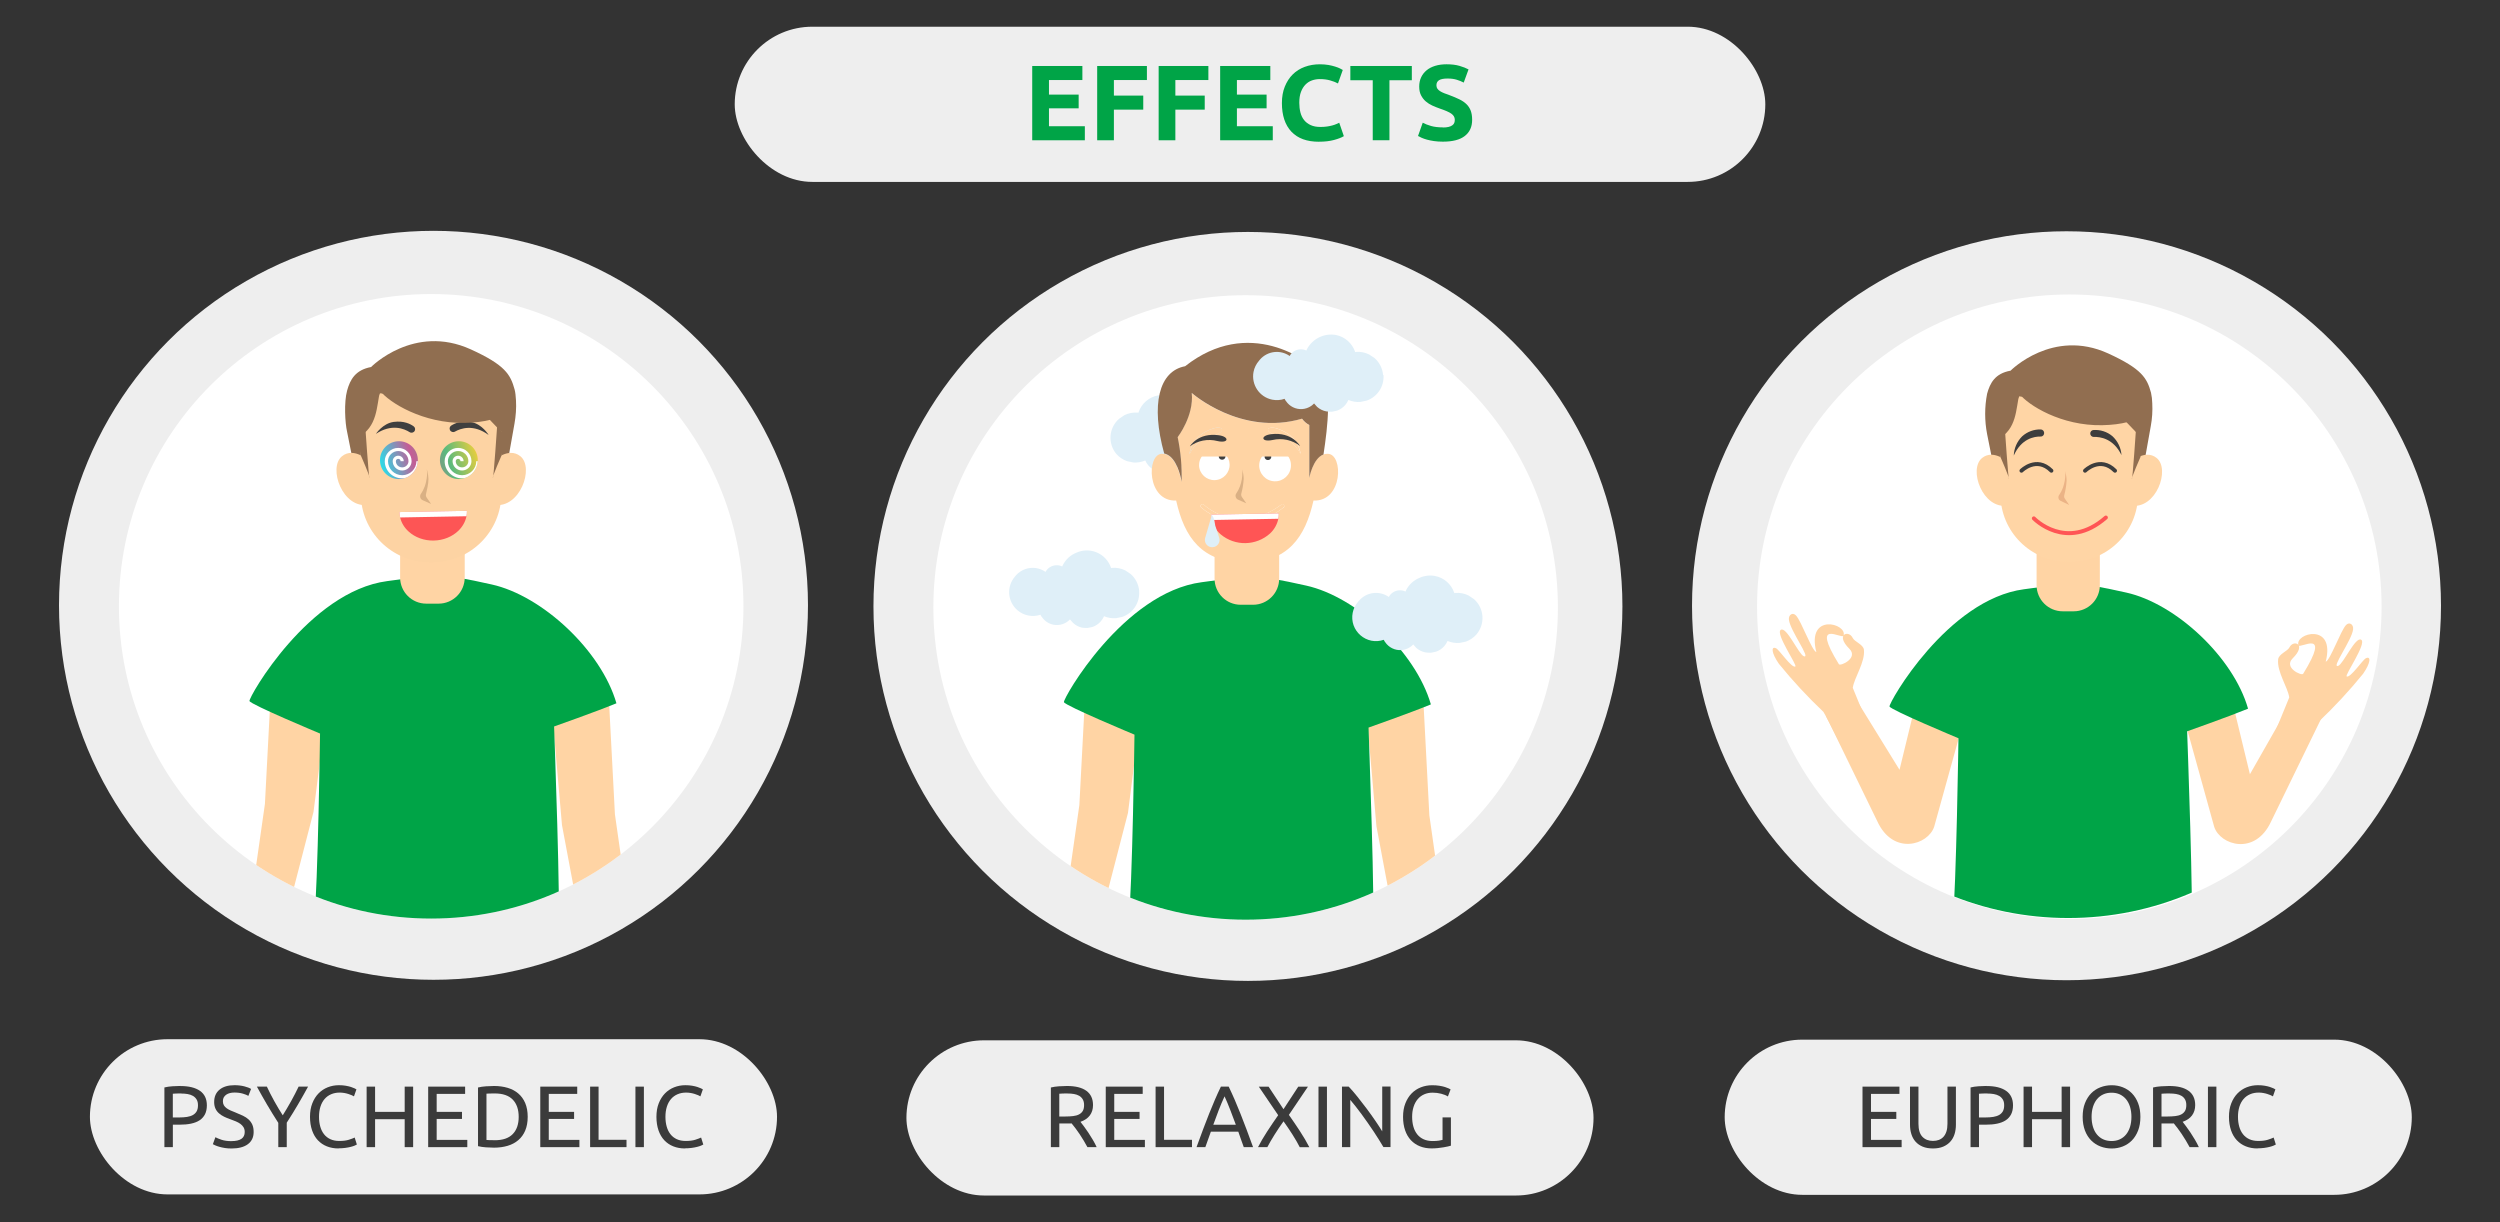
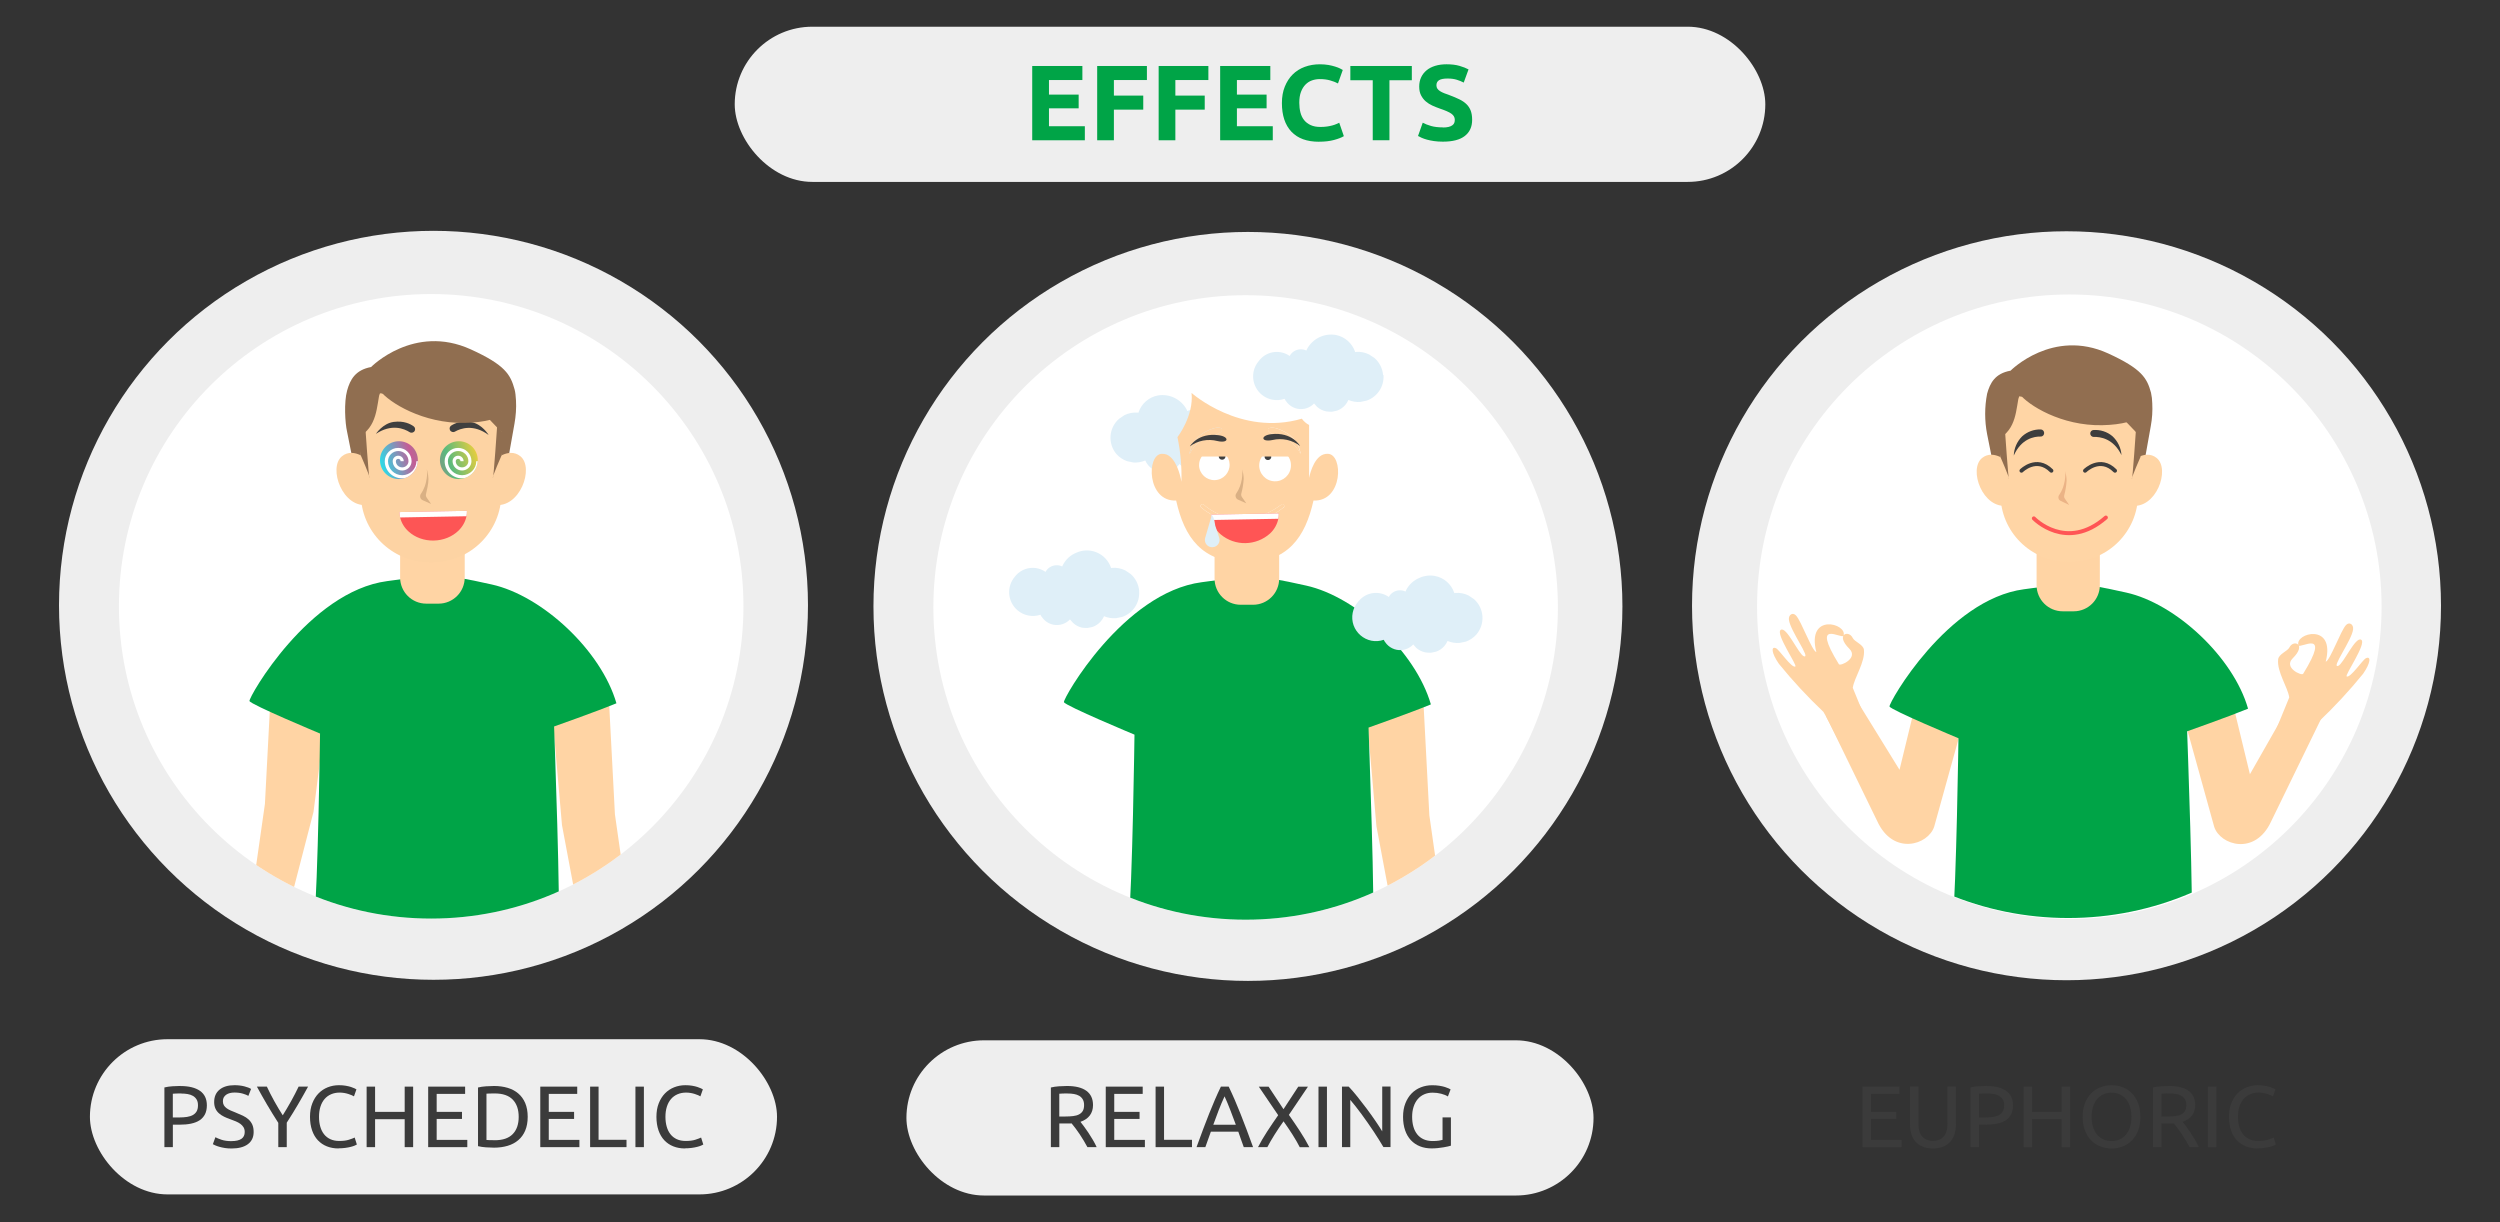
<svg xmlns="http://www.w3.org/2000/svg" xmlns:xlink="http://www.w3.org/1999/xlink" id="_Слой_1" data-name="Слой 1" width="630" height="308" viewBox="0 0 630 308">
  <rect x="0" y="0" width="630" height="308" fill="#333333" stroke="none" />
  <defs>
    <style>
      .cls-1 {
        stroke: #f55;
      }

      .cls-1, .cls-2, .cls-3, .cls-4 {
        stroke-linecap: round;
        stroke-linejoin: round;
      }

      .cls-1, .cls-2, .cls-3, .cls-4, .cls-5 {
        fill: none;
      }

      .cls-2 {
        stroke: #414141;
      }

      .cls-3 {
        stroke: #c06534;
      }

      .cls-4 {
        stroke: #3d3d3d;
      }

      .cls-6 {
        clip-path: url(#clippath);
      }

      .cls-5, .cls-7, .cls-8, .cls-9, .cls-10, .cls-11, .cls-12, .cls-13, .cls-14, .cls-15, .cls-16, .cls-17, .cls-18, .cls-19, .cls-20, .cls-21, .cls-22, .cls-23, .cls-24, .cls-25, .cls-26, .cls-27, .cls-28, .cls-29, .cls-30 {
        stroke-width: 0px;
      }

      .cls-7 {
        fill: url(#_Безымянный_градиент_39-2);
      }

      .cls-31 {
        clip-path: url(#clippath-1);
      }

      .cls-32 {
        clip-path: url(#clippath-3);
      }

      .cls-33 {
        clip-path: url(#clippath-2);
      }

      .cls-8 {
        fill: url(#_Безымянный_градиент_39);
      }

      .cls-9 {
        fill: #26a14e;
      }

      .cls-10 {
        fill: #3b3b3b;
      }

      .cls-11 {
        fill: #3d3d3d;
      }

      .cls-12 {
        fill: #3f3f3f;
      }

      .cls-13 {
        fill: #d9b084;
      }

      .cls-14 {
        fill: #dfeff8;
      }

      .cls-15 {
        fill: #dab084;
      }

      .cls-16 {
        fill: #cfaf87;
      }

      .cls-17 {
        fill: #906e50;
      }

      .cls-18 {
        fill: #916e50;
      }

      .cls-19 {
        fill: #806e54;
      }

      .cls-20 {
        fill: #00a447;
      }

      .cls-21 {
        fill: #fff;
      }

      .cls-22 {
        fill: #f0d2a6;
      }

      .cls-23 {
        fill: #fdd3a3;
      }

      .cls-24 {
        fill: #fcd4a6;
      }

      .cls-25 {
        fill: #ffd4a4;
      }

      .cls-26 {
        fill: #ffd5a5;
      }

      .cls-27 {
        fill: #ebb386;
      }

      .cls-28 {
        fill: #eee;
      }

      .cls-29 {
        fill: #fd5555;
      }

      .cls-30 {
        fill: #f55;
      }
    </style>
    <clipPath id="clippath">
      <path class="cls-5" d="M54.75,211.33s20.03,8.14,52.6,8.18c36.18.05,60.24-9.2,60.24-9.2l15.93-162.56-142.93,22.49,14.16,141.09Z" />
    </clipPath>
    <clipPath id="clippath-1">
      <circle class="cls-5" cx="313.9" cy="153.07" r="78.69" />
    </clipPath>
    <clipPath id="clippath-2">
      <circle class="cls-5" cx="521.19" cy="152.65" r="78.69" />
    </clipPath>
    <clipPath id="clippath-3">
      <circle class="cls-5" cx="108.66" cy="152.79" r="78.69" />
    </clipPath>
    <linearGradient id="_Безымянный_градиент_39" data-name="Безымянный градиент 39" x1="119.99" y1="109.64" x2="93.87" y2="118.11" gradientUnits="userSpaceOnUse">
      <stop offset="0" stop-color="#fdd134" />
      <stop offset=".31" stop-color="#5aba7d" />
      <stop offset=".62" stop-color="#c45d96" />
      <stop offset="1" stop-color="aqua" />
    </linearGradient>
    <linearGradient id="_Безымянный_градиент_39-2" data-name="Безымянный градиент 39" x1="121.43" y1="114.07" x2="95.3" y2="122.54" xlink:href="#_Безымянный_градиент_39" />
  </defs>
  <g class="cls-6">
    <g>
      <polygon class="cls-24" points="71.02 174.55 69.43 204.85 65.52 232.23 74.19 232.23 80.8 206.7 84.22 179.8 71.02 174.55" />
      <g>
        <polygon class="cls-24" points="149.7 176.98 151.29 207.28 155.2 234.66 143.58 234.66 138.91 209.81 136.5 182.23 149.7 176.98" />
        <path class="cls-9" d="M98.02,152.74c11.94-1.58,11.97-1.99,24.46.79,11.82,2.63,25.6,15.46,29.15,27.79-4.72,1.95-14.58,5.41-14.58,5.41,0,0,1.67,45.48.95,46.41-.99,1.3-41.15,3.92-57.1.48.98-10.79,1.42-45.23,1.42-45.23,0,0-16.24-6.78-16.5-7.61-.29-.92,13.87-25.63,32.19-28.05Z" />
        <path class="cls-24" d="M101.03,142.87h15.14v8.56c0,3.63-2.95,6.58-6.58,6.58h-1.98c-3.63,0-6.58-2.95-6.58-6.58v-8.56h0Z" />
        <path class="cls-19" d="M128.06,109.13c-.92-3.34-2.1-5.49-9.84-9.01-12.78-5.81-22.39,3.97-22.39,3.97-3.53.66-4.7,2.83-5.38,5.29-.72,2.63-.47,7.27,0,9.26l2.56,12.83,2.46-11.98c2.42-7.88,6.09-11.09,6.09-11.09l11.68-.93,12.39,22.86,2.41-13.53c.31-1.72.43-3.46.34-5.2-.06-1.01-.16-1.88-.32-2.46Z" />
        <path class="cls-22" d="M95.48,125.27s-3.43-3.36-6.17-1.17c-3.24,2.59.15,11.9,5.89,10.91l.28-9.74Z" />
        <path class="cls-22" d="M123.17,125.27s3.43-3.36,6.17-1.17c3.24,2.59-.15,11.9-5.89,10.91l-.28-9.74Z" />
        <path class="cls-22" d="M109.62,147.92h-.63c-8.54,0-15.47-6.93-15.47-15.47v-13.79l4.26-8.68,20.71,1.8,6.6,6.88v13.79c0,8.54-6.93,15.47-15.47,15.47Z" />
        <path class="cls-16" d="M108.4,127.62s0,.06.01.16c.03.47-.07,1.9-.55,3.17-.25.66-.54,1.19-.84,1.61-.34.49-.17,1.16.37,1.42l1.91.86-1-1.43c-.15-.22-.21-.49-.15-.75.19-.84.58-2.41.55-3.41-.03-1.31-.37-2.18-.37-2.18" />
        <path class="cls-12" d="M96.99,123.78s.82-2.72,3.07-3.72c2.09-.93,3.73-.62,4.58-.32.37.13.58.52.51.9h0c-.09.46-.55.74-1,.61-1.42-.4-4.45-.73-7.16,2.53Z" />
        <path class="cls-12" d="M120.27,124.07s-.55-2.78-2.69-4.01c-1.98-1.14-3.65-.99-4.53-.77-.38.09-.63.46-.59.85h0c.05.46.47.79.93.71,1.45-.26,4.5-.28,6.88,3.23Z" />
        <path class="cls-19" d="M126.01,106.55c-.44.15-14.61-3.78-14.61-3.78l-12.43,3.78s0,0,0,.02c-10.93,2.96-6.11,13.31-6.11,13.31,4.5-2.31,4.17-7.05,5.02-10.45,1.99,2.61,9.61,7.38,18.98,7.2,9.6-.19,10.68-3.92,10.68-3.92,0,0-1.1-6.29-1.54-6.15Z" />
        <path class="cls-19" d="M93.52,123.92s2.11,4.8,1.96,5.03-.97-11.85-.97-11.85l-1.75,2.64.77,4.19Z" />
        <path class="cls-19" d="M125.62,123.92s-2.11,4.8-1.96,5.03.97-11.85.97-11.85l1.75,2.64-.77,4.19Z" />
        <polyline class="cls-2" points="116.02 125.08 113.87 126.86 116.02 128.14" />
        <polyline class="cls-2" points="101.65 125.08 103.81 126.86 101.65 128.14" />
        <path class="cls-3" d="M102.84,140.11s6.53-4.08,12.72,0" />
      </g>
    </g>
  </g>
  <circle class="cls-28" cx="520.76" cy="152.65" r="94.37" />
  <circle class="cls-21" cx="521.47" cy="152.9" r="78.69" />
  <rect class="cls-28" x="185.15" y="6.73" width="259.71" height="39.11" rx="19.56" ry="19.56" />
  <rect class="cls-28" x="228.42" y="262.16" width="173.15" height="39.11" rx="19.56" ry="19.56" />
  <circle class="cls-28" cx="314.48" cy="152.82" r="94.37" />
  <circle class="cls-21" cx="313.9" cy="153.08" r="78.69" />
-   <rect class="cls-28" x="434.62" y="261.99" width="173.15" height="39.11" rx="19.56" ry="19.56" />
  <g>
    <path class="cls-10" d="M469.35,289.08v-15.25h9.31v1.83h-7.17v4.53h6.38v1.78h-6.38v5.28h7.72v1.83h-9.86Z" />
    <path class="cls-10" d="M487.1,289.41c-1,0-1.86-.15-2.6-.46-.73-.31-1.33-.73-1.8-1.27-.47-.54-.82-1.17-1.04-1.9-.23-.73-.34-1.53-.34-2.38v-9.57h2.13v9.33c0,1.53.34,2.63,1.01,3.32s1.55,1.03,2.64,1.03c.54,0,1.04-.08,1.49-.25.45-.17.83-.43,1.16-.78.32-.35.57-.8.75-1.35.18-.55.26-1.21.26-1.97v-9.33h2.13v9.57c0,.85-.11,1.64-.34,2.38s-.58,1.37-1.06,1.9c-.48.54-1.08.96-1.8,1.27-.73.31-1.59.46-2.58.46Z" />
    <path class="cls-10" d="M500.61,273.68c2.14,0,3.79.41,4.94,1.22,1.15.81,1.73,2.03,1.73,3.64,0,.88-.16,1.63-.47,2.25-.32.62-.77,1.13-1.36,1.52s-1.32.67-2.17.85-1.81.26-2.88.26h-1.69v5.65h-2.13v-15.03c.6-.15,1.27-.25,2.01-.3.74-.05,1.42-.08,2.04-.08ZM500.79,275.55c-.91,0-1.61.02-2.09.07v5.98h1.61c.73,0,1.39-.05,1.98-.14.59-.09,1.08-.26,1.49-.48.4-.23.71-.54.94-.93.22-.4.33-.9.33-1.52s-.11-1.07-.34-1.45c-.23-.38-.54-.69-.92-.91s-.84-.38-1.35-.47c-.51-.09-1.06-.13-1.63-.13Z" />
    <path class="cls-10" d="M519.53,273.83h2.13v15.25h-2.13v-7.04h-7.46v7.04h-2.13v-15.25h2.13v6.36h7.46v-6.36Z" />
    <path class="cls-10" d="M524.83,281.45c0-1.31.19-2.46.58-3.45s.92-1.83,1.58-2.5c.67-.67,1.44-1.17,2.33-1.51.89-.34,1.83-.51,2.83-.51s1.91.17,2.78.51c.87.34,1.64.84,2.3,1.51.66.67,1.18,1.5,1.57,2.5s.58,2.15.58,3.45-.19,2.46-.58,3.45-.91,1.83-1.57,2.5c-.66.67-1.43,1.17-2.3,1.51-.87.34-1.8.51-2.78.51s-1.94-.17-2.83-.51c-.89-.34-1.66-.84-2.33-1.51-.67-.67-1.2-1.5-1.58-2.5s-.58-2.15-.58-3.45ZM527.08,281.45c0,.92.12,1.76.35,2.52.23.76.57,1.4,1,1.92.43.53.96.94,1.58,1.22.62.29,1.32.43,2.1.43s1.47-.14,2.09-.43c.62-.29,1.14-.69,1.57-1.22.43-.53.77-1.17,1-1.92.23-.75.35-1.59.35-2.52s-.12-1.76-.35-2.52c-.23-.75-.57-1.4-1-1.92s-.96-.93-1.57-1.22c-.62-.29-1.31-.43-2.09-.43s-1.48.14-2.1.43c-.62.29-1.15.69-1.58,1.22s-.77,1.17-1,1.92c-.24.76-.35,1.6-.35,2.52Z" />
    <path class="cls-10" d="M550.02,282.7c.23.29.53.68.89,1.16s.73,1,1.11,1.58c.38.58.76,1.18,1.13,1.81.37.63.69,1.24.96,1.83h-2.33c-.29-.56-.61-1.12-.96-1.69-.34-.57-.69-1.12-1.04-1.64-.35-.52-.7-1.01-1.04-1.46-.34-.45-.66-.85-.94-1.19-.19.02-.38.02-.58.02h-2.52v5.96h-2.13v-15.03c.6-.15,1.27-.25,2.01-.3.74-.05,1.42-.08,2.04-.08,2.14,0,3.77.4,4.89,1.21,1.12.81,1.68,2.01,1.68,3.61,0,1.01-.27,1.88-.8,2.6-.54.72-1.32,1.25-2.36,1.61ZM546.79,275.55c-.91,0-1.61.02-2.09.07v5.74h1.52c.73,0,1.39-.04,1.98-.11.59-.07,1.08-.21,1.48-.42s.72-.5.94-.87.33-.87.33-1.48c0-.57-.11-1.05-.33-1.43-.22-.38-.52-.68-.89-.9-.37-.22-.81-.37-1.32-.46-.51-.09-1.04-.13-1.62-.13Z" />
    <path class="cls-10" d="M556.4,273.83h2.13v15.25h-2.13v-15.25Z" />
    <path class="cls-10" d="M568.88,289.41c-1.07,0-2.05-.18-2.93-.53-.88-.35-1.64-.87-2.27-1.54-.63-.67-1.12-1.51-1.46-2.5-.34-.99-.52-2.12-.52-3.4s.19-2.41.58-3.4.91-1.82,1.57-2.5c.66-.67,1.43-1.19,2.31-1.54.88-.35,1.82-.53,2.82-.53.63,0,1.2.04,1.71.13.51.09.95.19,1.32.31.37.12.68.24.91.35s.4.21.48.26l-.62,1.76c-.13-.09-.32-.18-.57-.29-.25-.1-.53-.21-.85-.31s-.66-.19-1.03-.25c-.37-.07-.75-.1-1.13-.1-.81,0-1.53.14-2.18.42-.65.28-1.2.68-1.65,1.21-.46.53-.8,1.17-1.04,1.92-.24.75-.36,1.6-.36,2.54s.11,1.74.32,2.49c.21.75.53,1.39.96,1.93.42.54.96.95,1.59,1.24.64.29,1.38.44,2.23.44.98,0,1.8-.1,2.44-.31s1.13-.39,1.45-.55l.55,1.76c-.1.07-.29.17-.55.27-.26.11-.59.22-.99.32-.4.1-.86.19-1.39.26-.53.07-1.1.11-1.72.11Z" />
  </g>
  <rect class="cls-28" x="22.66" y="261.88" width="173.15" height="39.11" rx="19.56" ry="19.56" />
  <g>
    <path class="cls-10" d="M45.46,273.68c2.14,0,3.79.41,4.94,1.22,1.15.81,1.73,2.03,1.73,3.64,0,.88-.16,1.63-.47,2.25-.32.62-.77,1.13-1.36,1.52-.59.39-1.32.67-2.17.85s-1.81.26-2.88.26h-1.69v5.65h-2.13v-15.03c.6-.15,1.27-.25,2.01-.3.74-.05,1.42-.08,2.04-.08ZM45.64,275.55c-.91,0-1.61.02-2.09.07v5.98h1.61c.73,0,1.39-.05,1.98-.14.59-.09,1.08-.26,1.48-.48.4-.23.71-.54.94-.93.22-.4.33-.9.33-1.52s-.11-1.07-.34-1.45c-.23-.38-.54-.69-.92-.91-.39-.23-.84-.38-1.35-.47-.51-.09-1.06-.13-1.63-.13Z" />
    <path class="cls-10" d="M58.33,287.56c2.23,0,3.34-.76,3.34-2.29,0-.47-.1-.87-.3-1.2-.2-.33-.47-.62-.8-.86-.34-.24-.72-.45-1.15-.63-.43-.18-.89-.35-1.38-.53-.56-.19-1.09-.41-1.58-.65-.5-.24-.93-.53-1.3-.86-.37-.33-.66-.72-.87-1.18-.21-.46-.32-1-.32-1.65,0-1.33.45-2.38,1.36-3.12.91-.75,2.16-1.12,3.76-1.12.92,0,1.76.1,2.52.3.76.2,1.31.41,1.66.65l-.68,1.74c-.31-.19-.77-.38-1.38-.56-.61-.18-1.32-.28-2.12-.28-.41,0-.79.04-1.14.13-.35.09-.66.22-.92.4-.26.18-.47.4-.63.67-.15.27-.23.59-.23.96,0,.41.08.76.24,1.04.16.28.39.52.68.74.29.21.63.41,1.02.58s.82.35,1.29.53c.66.26,1.27.53,1.82.79s1.03.58,1.43.95c.4.37.71.8.94,1.31.22.51.33,1.12.33,1.84,0,1.34-.49,2.36-1.46,3.08s-2.35,1.08-4.12,1.08c-.6,0-1.15-.04-1.66-.12-.51-.08-.96-.18-1.35-.29-.4-.11-.74-.23-1.02-.35-.29-.12-.51-.23-.67-.32l.64-1.76c.34.19.85.4,1.54.64.69.23,1.53.35,2.53.35Z" />
    <path class="cls-10" d="M70.13,289.08v-6.12c-1.01-1.57-1.97-3.12-2.86-4.64s-1.74-3.02-2.53-4.49h2.51c.56,1.2,1.18,2.42,1.87,3.66.69,1.24,1.4,2.43,2.13,3.57.72-1.14,1.42-2.34,2.11-3.57.69-1.24,1.32-2.46,1.89-3.66h2.38c-.79,1.47-1.64,2.96-2.53,4.48-.89,1.52-1.84,3.05-2.84,4.61v6.16h-2.13Z" />
    <path class="cls-10" d="M85.3,289.41c-1.07,0-2.05-.18-2.93-.53-.88-.35-1.64-.87-2.27-1.54-.63-.67-1.12-1.51-1.46-2.5s-.52-2.12-.52-3.4.19-2.41.58-3.4c.39-.99.91-1.82,1.57-2.5.66-.67,1.43-1.19,2.31-1.54.88-.35,1.82-.53,2.82-.53.63,0,1.2.04,1.71.13s.95.19,1.32.31c.37.12.68.24.91.35.23.12.4.21.48.26l-.62,1.76c-.13-.09-.32-.18-.57-.29-.25-.1-.53-.21-.85-.31-.32-.1-.66-.19-1.03-.25s-.75-.1-1.13-.1c-.81,0-1.53.14-2.18.42-.65.28-1.2.68-1.65,1.21-.46.53-.8,1.17-1.04,1.93-.24.75-.36,1.6-.36,2.54s.11,1.74.32,2.48c.21.75.53,1.39.96,1.93.42.54.96.95,1.59,1.24.64.29,1.38.44,2.23.44.98,0,1.8-.1,2.44-.31s1.13-.39,1.45-.55l.55,1.76c-.1.07-.29.16-.55.27-.26.11-.59.22-.99.32-.4.1-.86.19-1.39.26-.53.07-1.1.11-1.72.11Z" />
    <path class="cls-10" d="M101.98,273.83h2.13v15.25h-2.13v-7.04h-7.46v7.04h-2.13v-15.25h2.13v6.36h7.46v-6.36Z" />
    <path class="cls-10" d="M107.9,289.08v-15.25h9.31v1.83h-7.17v4.53h6.38v1.78h-6.38v5.28h7.72v1.83h-9.86Z" />
    <path class="cls-10" d="M132.98,281.45c0,1.32-.21,2.47-.62,3.44-.41.98-.99,1.78-1.74,2.42-.75.64-1.64,1.12-2.68,1.43-1.04.31-2.19.47-3.43.47-.62,0-1.29-.03-2.04-.08-.74-.05-1.41-.15-2.01-.3v-14.78c.6-.15,1.27-.25,2.01-.3.74-.05,1.42-.08,2.04-.08,1.25,0,2.39.16,3.43.47,1.04.31,1.94.79,2.68,1.43.75.64,1.33,1.45,1.74,2.42.41.97.62,2.12.62,3.44ZM124.68,287.34c2.02,0,3.53-.52,4.53-1.55,1-1.03,1.5-2.48,1.5-4.34s-.5-3.31-1.5-4.35c-1-1.03-2.51-1.55-4.53-1.55-.6,0-1.07,0-1.4.02-.33.02-.56.03-.69.04v11.66c.13.01.36.03.69.04.33.02.8.02,1.4.02Z" />
    <path class="cls-10" d="M136.15,289.08v-15.25h9.31v1.83h-7.17v4.53h6.38v1.78h-6.38v5.28h7.72v1.83h-9.86Z" />
    <path class="cls-10" d="M157.88,287.23v1.85h-9.17v-15.25h2.13v13.4h7.04Z" />
    <path class="cls-10" d="M160.13,273.83h2.13v15.25h-2.13v-15.25Z" />
    <path class="cls-10" d="M172.6,289.41c-1.07,0-2.05-.18-2.93-.53-.88-.35-1.64-.87-2.27-1.54-.63-.67-1.12-1.51-1.46-2.5s-.52-2.12-.52-3.4.19-2.41.58-3.4c.39-.99.91-1.82,1.57-2.5.66-.67,1.43-1.19,2.31-1.54.88-.35,1.82-.53,2.82-.53.63,0,1.2.04,1.71.13s.95.19,1.32.31c.37.12.68.24.91.35.23.12.4.21.48.26l-.62,1.76c-.13-.09-.32-.18-.57-.29-.25-.1-.53-.21-.85-.31-.32-.1-.66-.19-1.03-.25s-.75-.1-1.13-.1c-.81,0-1.53.14-2.18.42-.65.28-1.2.68-1.65,1.21-.46.53-.8,1.17-1.04,1.93-.24.75-.36,1.6-.36,2.54s.11,1.74.32,2.48c.21.75.53,1.39.96,1.93.42.54.96.95,1.59,1.24.64.29,1.38.44,2.23.44.98,0,1.8-.1,2.44-.31s1.13-.39,1.45-.55l.55,1.76c-.1.07-.29.16-.55.27-.26.11-.59.22-.99.32-.4.1-.86.19-1.39.26-.53.07-1.1.11-1.72.11Z" />
  </g>
  <circle class="cls-28" cx="109.24" cy="152.54" r="94.37" />
  <circle class="cls-21" cx="108.66" cy="152.79" r="78.69" />
  <g>
    <path class="cls-10" d="M272.27,282.7c.23.29.53.68.89,1.16s.73,1,1.11,1.58c.38.58.76,1.18,1.13,1.81.37.63.69,1.24.96,1.83h-2.33c-.29-.56-.61-1.12-.96-1.69-.34-.57-.69-1.12-1.04-1.64-.35-.52-.7-1.01-1.04-1.46-.34-.45-.66-.85-.94-1.19-.19.02-.38.02-.58.02h-2.52v5.96h-2.13v-15.03c.6-.15,1.27-.25,2.01-.3.74-.05,1.42-.08,2.04-.08,2.14,0,3.77.4,4.89,1.21,1.12.81,1.68,2.01,1.68,3.61,0,1.01-.27,1.88-.8,2.6-.54.72-1.32,1.25-2.36,1.61ZM269.03,275.55c-.91,0-1.61.02-2.09.07v5.74h1.52c.73,0,1.39-.04,1.98-.11.59-.07,1.08-.21,1.48-.42s.72-.5.94-.87.33-.87.33-1.48c0-.57-.11-1.05-.33-1.43-.22-.38-.52-.68-.89-.9-.37-.22-.81-.37-1.32-.46-.51-.09-1.04-.13-1.62-.13Z" />
    <path class="cls-10" d="M278.65,289.08v-15.25h9.31v1.83h-7.17v4.53h6.38v1.78h-6.38v5.28h7.72v1.83h-9.86Z" />
    <path class="cls-10" d="M300.38,287.23v1.85h-9.17v-15.25h2.13v13.4h7.04Z" />
    <path class="cls-10" d="M313.43,289.08c-.25-.66-.48-1.31-.7-1.95-.22-.64-.45-1.29-.68-1.95h-6.91l-1.39,3.89h-2.22c.59-1.61,1.14-3.11,1.65-4.48.51-1.37,1.01-2.67,1.51-3.91.49-1.23.98-2.41,1.46-3.53.48-1.12.99-2.23,1.52-3.33h1.96c.53,1.1,1.03,2.21,1.52,3.33.48,1.12.97,2.3,1.46,3.53.49,1.23.99,2.53,1.51,3.91.51,1.37,1.06,2.86,1.65,4.48h-2.33ZM311.43,283.43c-.47-1.28-.94-2.51-1.4-3.71-.46-1.2-.94-2.34-1.44-3.44-.51,1.1-1,2.25-1.46,3.44-.46,1.2-.92,2.43-1.38,3.71h5.68Z" />
    <path class="cls-10" d="M327.53,289.08c-.22-.44-.48-.93-.79-1.46-.31-.54-.65-1.09-1.01-1.67-.37-.58-.75-1.16-1.14-1.74-.4-.58-.78-1.12-1.14-1.64-.37.51-.75,1.06-1.14,1.64-.4.58-.77,1.16-1.13,1.74s-.7,1.14-1.01,1.67c-.32.54-.58,1.02-.8,1.46h-2.35c.66-1.29,1.43-2.6,2.3-3.94.87-1.33,1.8-2.71,2.78-4.11l-4.88-7.19h2.46l3.76,5.68,3.72-5.68h2.44l-4.8,7.11c1,1.42,1.94,2.81,2.82,4.16.88,1.35,1.66,2.68,2.33,3.98h-2.4Z" />
    <path class="cls-10" d="M332.26,273.83h2.13v15.25h-2.13v-15.25Z" />
    <path class="cls-10" d="M348.63,289.08c-.32-.54-.69-1.15-1.11-1.83-.42-.67-.87-1.38-1.35-2.1-.48-.73-.99-1.46-1.51-2.21-.52-.75-1.04-1.47-1.55-2.17-.51-.7-1.01-1.35-1.5-1.97-.48-.62-.93-1.16-1.34-1.63v11.9h-2.09v-15.25h1.69c.69.73,1.43,1.59,2.21,2.56.78.98,1.56,1.98,2.33,3.01.77,1.03,1.5,2.05,2.18,3.05.68,1,1.26,1.88,1.73,2.66v-11.29h2.09v15.25h-1.78Z" />
    <path class="cls-10" d="M363.5,281.58h2.13v7.13c-.18.06-.43.12-.76.2-.33.07-.71.15-1.14.22s-.91.14-1.42.19c-.51.05-1.03.08-1.56.08-1.07,0-2.05-.18-2.93-.53-.88-.35-1.64-.87-2.27-1.54-.63-.67-1.12-1.5-1.46-2.49-.34-.98-.52-2.11-.52-3.39s.19-2.41.58-3.4.91-1.82,1.57-2.5c.66-.67,1.43-1.19,2.32-1.54.89-.35,1.84-.53,2.85-.53.69,0,1.3.04,1.84.13s.99.19,1.38.31c.38.12.69.24.94.35s.41.21.5.26l-.68,1.78c-.43-.28-.99-.51-1.69-.69-.7-.18-1.42-.27-2.16-.27-.78,0-1.49.14-2.12.42-.64.28-1.18.68-1.63,1.21-.45.53-.8,1.17-1.04,1.92-.25.75-.37,1.6-.37,2.54s.11,1.74.32,2.49c.21.75.54,1.39.97,1.93.43.54.97.95,1.61,1.24.64.29,1.39.44,2.25.44.62,0,1.14-.03,1.57-.1.43-.07.74-.13.94-.19v-5.68Z" />
  </g>
  <g>
    <path class="cls-20" d="M260.12,35.34v-18.71h12.64v3.54h-8.42v3.67h7.48v3.46h-7.48v4.51h9.04v3.54h-13.26Z" />
    <path class="cls-20" d="M276.49,35.34v-18.71h12.53v3.54h-8.32v3.92h7.4v3.54h-7.4v7.72h-4.21Z" />
    <path class="cls-20" d="M291.98,35.34v-18.71h12.53v3.54h-8.32v3.92h7.4v3.54h-7.4v7.72h-4.21Z" />
    <path class="cls-20" d="M307.48,35.34v-18.71h12.64v3.54h-8.42v3.67h7.48v3.46h-7.48v4.51h9.04v3.54h-13.26Z" />
    <path class="cls-20" d="M332.38,35.72c-3.04,0-5.36-.85-6.95-2.54-1.59-1.69-2.39-4.09-2.39-7.21,0-1.55.24-2.93.73-4.14s1.15-2.24,2-3.08c.85-.84,1.85-1.47,3.02-1.9s2.44-.65,3.81-.65c.79,0,1.51.06,2.16.17.65.12,1.21.25,1.7.41.49.15.89.31,1.22.47.32.16.56.29.7.38l-1.21,3.4c-.58-.31-1.25-.57-2.01-.78-.77-.22-1.63-.32-2.61-.32-.65,0-1.28.11-1.9.32s-1.17.56-1.65,1.04-.86,1.09-1.15,1.85c-.29.76-.43,1.67-.43,2.75,0,.86.09,1.67.28,2.42.19.75.49,1.39.92,1.93.42.54.98.97,1.66,1.28.68.32,1.51.47,2.48.47.61,0,1.16-.04,1.65-.11.49-.07.92-.16,1.3-.26.38-.1.71-.21,1-.34s.55-.24.78-.35l1.16,3.38c-.59.36-1.43.68-2.51.97-1.08.29-2.33.43-3.75.43Z" />
    <path class="cls-20" d="M355.78,16.63v3.59h-5.64v15.12h-4.21v-15.12h-5.64v-3.59h15.5Z" />
    <path class="cls-20" d="M363.59,32.13c.59,0,1.08-.05,1.47-.15s.7-.23.93-.41c.23-.17.4-.37.49-.61.09-.23.13-.5.13-.78,0-.61-.29-1.12-.86-1.53s-1.57-.84-2.97-1.31c-.61-.22-1.22-.46-1.84-.74-.61-.28-1.16-.63-1.65-1.05-.49-.42-.88-.94-1.19-1.54-.31-.6-.46-1.34-.46-2.2s.16-1.64.49-2.33c.32-.69.78-1.28,1.38-1.77.59-.49,1.31-.86,2.16-1.12.85-.26,1.8-.39,2.86-.39,1.26,0,2.35.13,3.27.4.92.27,1.67.57,2.27.89l-1.21,3.32c-.52-.27-1.1-.51-1.74-.71s-1.41-.31-2.31-.31c-1.01,0-1.73.14-2.17.42-.44.28-.66.71-.66,1.28,0,.34.08.63.24.86.16.23.39.45.69.63.3.19.64.36,1.03.51.39.15.81.31,1.28.47.97.36,1.82.72,2.54,1.07.72.35,1.32.76,1.8,1.23.48.47.83,1.02,1.07,1.65.23.63.35,1.39.35,2.29,0,1.75-.61,3.1-1.84,4.06-1.22.96-3.07,1.44-5.54,1.44-.83,0-1.58-.05-2.24-.15-.67-.1-1.26-.22-1.77-.36-.51-.14-.96-.3-1.32-.46-.37-.16-.68-.32-.93-.46l1.19-3.35c.56.31,1.25.58,2.07.82.82.24,1.82.36,3.01.36Z" />
  </g>
  <path class="cls-5" d="M48.75,217.89s22.13,8.99,58.11,9.04c39.97.05,66.54-10.16,66.54-10.16l17.6-179.58L33.11,62.03l15.64,155.86Z" />
  <g class="cls-31">
    <g>
      <path class="cls-14" d="M287.08,148.94c-.14-1.65-.9-3.18-2.14-4.28l-1.37-.92c-1.03-.51-2.17-.73-3.31-.64l-.26.06c-.02-.05-.04-.11-.05-.16-1.18-3.34-4.84-5.1-8.19-3.93-.17.06-.33.12-.49.2-1.5.59-2.73,1.72-3.45,3.17-.05.1-.1.21-.14.31-.25-.11-.5-.2-.77-.26-1.11-.2-2.24.17-3,1-.17.19-.31.4-.43.63-1.49-1.04-3.38-1.31-5.1-.71-.92.32-1.73.87-2.38,1.6l-.25.31c-2.16,2.52-1.86,6.3.65,8.46,1.6,1.37,3.79,1.8,5.79,1.14.08.16.18.32.28.48l.1.11c.44.65,1.04,1.18,1.74,1.53,1.46.73,3.2.61,4.56-.3.28-.19.53-.41.76-.65l.76.86c.63.6,1.41,1.02,2.26,1.22.47.06.95.09,1.42.08l1.25-.26c.8-.28,1.52-.76,2.08-1.4.34-.39.62-.83.82-1.3.95.4,1.97.57,3,.5l1.61-.34c2.71-.95,4.45-3.6,4.23-6.47l.02-.04Z" />
-       <polygon class="cls-25" points="273.71 170.23 272 202.87 267.79 232.37 277.13 232.37 284.25 204.86 287.94 175.88 273.71 170.23" />
      <polygon class="cls-25" points="358.49 172.85 360.2 205.49 364.41 234.99 351.89 234.99 346.86 208.21 344.27 178.49 358.49 172.85" />
      <path class="cls-20" d="M302.81,146.72c12.86-1.7,12.9-2.14,26.35.85,12.74,2.83,27.59,16.66,31.42,29.94-5.09,2.1-15.71,5.84-15.71,5.84,0,0,1.8,49,1,50-1.07,1.39-44.34,4.22-61.52.51,1.06-11.62,1.54-48.73,1.54-48.73,0,0-17.5-7.3-17.78-8.19s14.97-27.61,34.7-30.22Z" />
      <path class="cls-25" d="M306.04,136.09h16.31v9.73c0,3.63-2.95,6.58-6.58,6.58h-3.12c-3.63,0-6.58-2.95-6.58-6.58h0v-9.73h-.03Z" />
      <g>
        <path class="cls-14" d="M279.86,109.81c.13-1.65.9-3.18,2.14-4.27l1.36-.92c1.03-.51,2.17-.73,3.31-.64h.27v-.16c.37-1.04.99-1.96,1.82-2.69.85-.75,1.89-1.26,3-1.47,2.96-.51,5.92.95,7.31,3.61.05.1.1.2.14.31.24-.12.5-.21.77-.26,1.11-.21,2.24.17,3,1,.17.19.31.4.42.63.65-.46,1.39-.78,2.17-.93.98-.19,2-.12,2.94.22.92.32,1.74.87,2.38,1.6l.25.31c1.43,1.62,1.87,3.88,1.15,5.92-1.07,3.1-4.45,4.75-7.55,3.68-.01,0-.03,0-.04-.01-.08.17-.18.33-.28.49l-.1.11c-.91,1.36-2.48,2.13-4.11,2-.78-.06-1.54-.33-2.19-.77-.28-.18-.53-.4-.76-.64-.26.28-.51.57-.76.86-.66.58-1.46.97-2.32,1.14-.47.06-.95.09-1.42.08l-1.25-.26c-1.3-.46-2.35-1.45-2.9-2.71-.94.41-1.97.58-3,.51l-1.61-.34c-1.03-.37-1.95-.99-2.67-1.8-1.07-1.28-1.6-2.93-1.47-4.6Z" />
        <g>
          <path class="cls-14" d="M305.17,115.58l.1-.11c.1-.16.2-.32.28-.49,2.08.74,4.39.25,6-1.26-.89,1.21-2.2,2.05-3.67,2.34-.98.19-1.99.12-2.94-.18.08-.1.16-.2.23-.3Z" />
          <path class="cls-14" d="M298.11,116.17c.23.24.48.46.76.65,1.36.91,3.1,1.03,4.56.3.34-.17.65-.39.94-.63-.91,1.33-2.46,2.07-4.07,1.94-.78-.06-1.54-.33-2.19-.77-.28-.18-.53-.4-.75-.64l.75-.85Z" />
        </g>
      </g>
      <path class="cls-25" d="M334.65,114.36c-.4-.02-.8.03-1.18.17-2.69,1-3.58,5.91-3.58,5.91v-13.34c-.72-.38-1.35-.93-1.83-1.59-15.43,4.53-27.79-6.49-27.79-6.49.61,5.76-3.55,11.14-3.55,11.14.77,3.7,1.11,7.48,1,11.26-.34-2-1.38-5.83-3.69-6.86-.4-.15-.84-.22-1.27-.2-3.88.15-3.76,12.08,3.63,11.78,2.08,9.3,6.49,15.6,17.3,15.6s15.22-6.3,17.31-15.6c7.44.3,7.56-11.63,3.65-11.78ZM299.76,114.36s.24-4.44,5.72-6.31c2.88-1,3.52.83.37,1.59-2.62.59-4.85,2.32-6.06,4.72h-.03ZM323.43,127.91c-2.98,2.38-6.66,3.72-10.47,3.8-3.77-.05-7.41-1.4-10.29-3.84-.19-.18-.2-.49-.01-.68,0,0,0,0,.01-.01.19-.18.5-.18.69,0,.35.33,8.72,8,19.51,0,.22-.16.52-.11.68.1.16.22.11.52-.1.69l-.02-.06ZM321.65,109.64c-3.15-.76-2.51-2.57.37-1.59,5.48,1.87,5.72,6.31,5.72,6.31-1.22-2.41-3.46-4.14-6.09-4.72Z" />
-       <path class="cls-18" d="M297.77,121.42c.11-3.78-.23-7.56-1-11.26,0,0,4.16-5.38,3.55-11.14,0,0,12.36,11,27.79,6.49.48.66,1.11,1.21,1.83,1.59v13.34s.89-4.92,3.58-5.91h0c1.1-7.22,2.2-16.71-.74-20.26-2.94-3.55-18.13-14.59-34.13-1.98-6.61,1.23-8.69,9.67-5.27,22,.25.05.49.13.72.24,2.29,1.06,3.33,4.89,3.67,6.89Z" />
      <path class="cls-25" d="M322.88,127.17c-10.79,8-19.16.37-19.51,0-.19-.18-.5-.18-.69,0-.19.18-.2.49-.01.68,0,0,0,0,.01.01,2.88,2.44,6.52,3.79,10.29,3.84,3.81-.08,7.49-1.42,10.47-3.8.22-.16.27-.47.1-.69-.16-.22-.47-.27-.68-.1h0l.02.06Z" />
      <path class="cls-25" d="M321.98,108.05c-2.88-1-3.52.83-.37,1.59,2.63.58,4.87,2.31,6.09,4.72,0,0-.24-4.44-5.72-6.31Z" />
      <path class="cls-25" d="M305.51,108.05c-5.48,1.87-5.72,6.31-5.72,6.31,1.22-2.41,3.46-4.14,6.09-4.72,3.15-.76,2.51-2.57-.37-1.59Z" />
      <path class="cls-12" d="M320.35,109.41c-2.78.33-2.6,2.09.33,1.47,2.42-.56,4.97-.01,6.94,1.51,0,0-1.97-3.6-7.27-2.98Z" />
      <path class="cls-12" d="M307.14,109.68c-5.27-.74-7.3,2.81-7.3,2.81,1.99-1.48,4.54-1.97,6.94-1.35,2.87.67,3.12-1.08.36-1.46Z" />
      <path class="cls-30" d="M322.25,129.43c0,.44-.03.87-.11,1.3-.29,1.41-1.01,2.7-2.06,3.68-3.52,3.19-8.86,3.29-12.49.23-1.09-.94-1.85-2.2-2.19-3.6-.1-.43-.15-.86-.16-1.3v-.06l17-.31s.01.04,0,.06Z" />
      <path class="cls-21" d="M322.25,129.43c0,.44-.03.87-.11,1.3l-16.74.31c-.1-.43-.15-.86-.16-1.3v-.06l17-.31s.01.04,0,.06Z" />
      <path class="cls-14" d="M348.54,94.52c-.14-1.65-.9-3.18-2.14-4.28l-1.37-.91c-1.02-.51-2.17-.74-3.31-.65l-.26.06c0-.05,0-.11,0-.16-.37-1.04-1-1.96-1.82-2.69-.85-.75-1.89-1.26-3-1.48-2.96-.51-5.91.95-7.3,3.61,0,.1-.1.21-.14.31-.25-.11-.5-.2-.77-.25-1.11-.21-2.24.17-3,1-.17.19-.31.4-.43.63-2.36-1.66-5.58-1.27-7.48.89l-.25.31c-.7.8-1.18,1.77-1.38,2.81-.61,3.24,1.5,6.36,4.73,7,1.03.2,2.1.13,3.09-.22.08.16.18.32.28.48l.1.12c.44.65,1.04,1.17,1.74,1.52,1.46.73,3.2.61,4.56-.3.28-.19.53-.41.76-.65l.76.86c.66.58,1.46.98,2.32,1.14.47.06.94.09,1.41.09l1.26-.27c.8-.28,1.52-.76,2.08-1.4.34-.39.62-.83.82-1.3.95.4,1.97.57,3,.5l1.61-.34c2.71-.95,4.45-3.6,4.23-6.47l-.1.04Z" />
      <path class="cls-21" d="M302.16,117.29c.08,2.12,1.87,3.78,4,3.7,2.12-.08,3.78-1.87,3.7-4-.08-2.07-1.78-3.7-3.84-3.7-2.17.04-3.89,1.83-3.85,4Z" />
      <circle class="cls-12" cx="307.97" cy="115.01" r=".84" />
      <path class="cls-21" d="M321.47,113.29c-2.21-.08-4.06,1.64-4.15,3.85-.08,2.21,1.64,4.06,3.85,4.15,2.21.08,4.06-1.64,4.15-3.85,0-.05,0-.1,0-.15.04-2.17-1.68-3.96-3.85-4Z" />
      <path class="cls-14" d="M305.39,129.77c.34.45.57.99.66,1.55.05.28.19,1.11.19,1.11l1,3.07c.31.97-.22,2-1.19,2.31-.16.05-.32.08-.49.09h0c-1.02.05-1.88-.73-1.93-1.75-.01-.21.02-.42.08-.62l1.68-5.76Z" />
      <polygon class="cls-25" points="300.94 115.05 310.54 115.05 308.89 112.97 304.04 112.87 300.94 115.05" />
      <circle class="cls-12" cx="319.52" cy="115.09" r=".84" />
      <polygon class="cls-25" points="316.36 115.05 325.96 115.05 324.31 112.97 319.47 112.87 316.36 115.05" />
      <path class="cls-15" d="M313.08,118.89v.18c0,1.19-.2,2.37-.61,3.48-.23.63-.54,1.23-.92,1.78-.34.49-.21,1.15.27,1.49.04.03.09.06.14.08l2.11.94-1.1-1.58c-.17-.24-.23-.54-.17-.83.33-1.23.54-2.49.61-3.76-.01-.82-.15-1.63-.41-2.4" />
      <path class="cls-14" d="M373.57,155.25c-.13-1.65-.89-3.18-2.13-4.27l-1.37-.92c-1.03-.51-2.17-.73-3.31-.64l-.27.05c-.01-.05-.03-.11-.05-.16-.36-1.04-.99-1.96-1.81-2.69-.85-.75-1.89-1.26-3-1.47-1.3-.25-2.64-.1-3.85.44-1.5.6-2.74,1.72-3.46,3.17,0,.1-.09.2-.14.31-.24-.12-.5-.21-.77-.26-1.11-.21-2.24.17-3,1-.17.19-.31.4-.42.63-2.36-1.66-5.58-1.27-7.48.89l-.26.3c-1.42,1.63-1.86,3.89-1.15,5.93.72,2,2.43,3.48,4.51,3.9,1.03.2,2.1.12,3.09-.23.08.17.17.33.28.49l.09.11c.44.65,1.04,1.18,1.75,1.53,1.46.73,3.21.61,4.56-.31.28-.19.53-.4.76-.65l.76.87c.66.58,1.46.97,2.32,1.14.47.06.94.09,1.41.08l1.26-.27c.8-.28,1.52-.76,2.08-1.4.34-.39.61-.83.82-1.3.94.41,1.97.58,3,.5l1.61-.33c1.02-.37,1.94-.99,2.66-1.8,1.1-1.29,1.64-2.95,1.51-4.64Z" />
    </g>
  </g>
  <g class="cls-33">
    <g>
      <path class="cls-25" d="M454.57,165.38c1.88.65-3.41-6.37-3.76-9.18-.16-1.27.95-2,1.79-1.09,1.35,1.44,4,8.91,5.12,9.22-2.56-10.05,7.92-7.2,6.85-4.13-.36,1-8.43-4.59-1.17,7.18.36.58,5-1.53,2.64-3.89-3.65-3.6-.19-4.84.83-2.75.46,1,2.7,1.66,2.84,3,.34,3.13-2.43,7-2.81,9.59l5.79,14.14-4.53,8.64s-8-15.79-8.66-16.72c-4-3.79-7.75-7.83-11.22-12.11-1.93-2.78-2-4.54-.69-3.9.84.42,3.87,5,4.83,4.59.6-.25-5.11-8.32-3.66-9.25s4.53,6.22,5.81,6.66Z" />
      <path class="cls-25" d="M589.22,167.8c-1.87.65,3.41-6.38,3.76-9.18.16-1.27-.95-2-1.79-1.1-1.35,1.45-4,8.92-5.11,9.23,2.55-10-7.93-7.2-6.86-4.13.36,1,8.44-4.59,1.17,7.18-.36.58-5-1.53-2.64-3.89,3.65-3.6.19-4.84-.82-2.75-.47.94-2.7,1.66-2.84,3-.34,3.13,2.42,7,2.8,9.59l-5.79,14.14,4.53,8.72s8.05-15.79,8.66-16.72c4-3.79,7.75-7.83,11.22-12.11,1.93-2.78,2-4.54.69-3.9-.84.42-3.87,5-4.83,4.59-.59-.26,5.11-8.32,3.66-9.25-1.45-.93-4.52,6.14-5.81,6.58Z" />
      <path class="cls-25" d="M483.06,175.99l-4.38,18-11.47-18.6-7.07,5,12.94,26.57c4,8.71,12.83,6,14.34,1.35l7.57-27.29-11.93-5.03Z" />
      <path class="cls-25" d="M562.35,175.99l4.63,19.12,11.21-19.67,7.07,5-12.94,26.57c-4,8.71-12.83,6-14.34,1.35l-7.57-27.29,11.94-5.08Z" />
      <path class="cls-20" d="M510.06,148.49c12.57-1.66,12.61-2.09,25.76.84,12.45,2.76,27,16.28,30.69,29.26-5,2.05-15.35,5.7-15.35,5.7,0,0,1.76,47.88,1,48.87-1,1.36-43.34,4.13-60.13.51,1-11.36,1.5-47.63,1.5-47.63,0,0-17.1-7.14-17.37-8s14.59-27,33.9-29.55Z" />
      <path class="cls-25" d="M513.22,138.11h15.94v9.36c0,3.63-2.95,6.58-6.58,6.58h-2.78c-3.63,0-6.58-2.95-6.58-6.58h0v-9.36h0Z" />
      <path class="cls-18" d="M542.05,98.95c-1-3.67-2.3-6-10.8-9.89-14-6.39-24.59,4.35-24.59,4.35-3.91.7-5.17,3.1-5.91,5.81-.65,3.36-.65,6.81,0,10.17l2.81,14.09,2.7-13.16c2.66-8.66,6.69-12.21,6.69-12.21l12.8-1,13.6,25.1,2.65-14.85c.35-1.89.47-3.81.37-5.72-.02-.91-.12-1.81-.32-2.69Z" />
      <path class="cls-26" d="M506.27,116.68s-3.76-3.68-6.77-1.28c-3.55,2.84.16,13.07,6.47,12l.3-10.72Z" />
      <path class="cls-26" d="M536.69,116.68s3.76-3.68,6.77-1.28c3.56,2.84-.16,13.07-6.46,12l-.31-10.72Z" />
      <path class="cls-26" d="M521.81,141.56h-.69c-9.39,0-17-7.61-17-17v-15.15l4.68-9.52,22.75,2,7.24,7.55v15.15c-.02,9.37-7.61,16.96-16.98,16.97Z" />
      <path class="cls-27" d="M520.46,119.26v.18c0,1.19-.21,2.36-.61,3.48-.23.63-.53,1.22-.91,1.77-.35.43-.29,1.06.14,1.41.08.06.17.12.26.15l2.1,1-1.09-1.58c-.17-.24-.23-.54-.17-.83.33-1.22.53-2.48.61-3.74-.01-.82-.15-1.63-.41-2.4" />
      <path class="cls-11" d="M507.47,114.82c.06-1.83.81-3.57,2.11-4.86,1.29-1.17,2.99-1.8,4.73-1.74.43.03.77.37.81.8h0c.07.48-.27.93-.75.99-.04,0-.08,0-.12,0-1.61-.05-4.91.54-6.78,4.8Z" />
      <path class="cls-11" d="M534.62,114.69c-.13-1.83-.95-3.54-2.3-4.78-1.34-1.12-3.06-1.67-4.8-1.54-.43.04-.76.4-.78.83h0c-.02.48.35.89.83.91.02,0,.05,0,.07,0,1.62-.06,4.94.39,6.98,4.58Z" />
      <path class="cls-18" d="M539.81,96.11c-.49.16-16-4.16-16-4.16l-13.71,4.16h0c-12,3.24-6.71,14.61-6.71,14.61,4.94-2.53,4.57-7.73,5.51-11.48,2.18,2.87,10.55,8.11,20.85,7.91,10.54-.21,11.73-4.31,11.73-4.31,0,0-1.19-6.87-1.67-6.73Z" />
      <path class="cls-4" d="M509.41,118.62s3.77-3.78,7.54,0" />
      <path class="cls-4" d="M525.43,118.62s3.78-3.78,7.55,0" />
      <path class="cls-18" d="M504.13,115.2s2.31,5.27,2.14,5.52-1.07-13-1.07-13l-1.92,2.9.85,4.58Z" />
      <path class="cls-18" d="M539.38,115.2s-2.32,5.27-2.15,5.52,1.07-13,1.07-13l1.93,2.9-.85,4.58Z" />
      <path class="cls-1" d="M512.53,130.63s8.17,8.53,18.15-.21" />
    </g>
  </g>
  <g class="cls-32">
    <polygon class="cls-25" points="68.47 169.95 66.76 202.59 62.55 232.09 71.89 232.09 79.01 204.58 82.7 175.6 68.47 169.95" />
    <polygon class="cls-25" points="153.25 172.57 154.96 205.21 159.17 234.71 146.65 234.71 141.62 207.93 139.03 178.21 153.25 172.57" />
    <path class="cls-20" d="M97.57,146.44c12.86-1.7,12.9-2.14,26.35.85,12.74,2.83,27.59,16.66,31.42,29.94-5.09,2.1-15.71,5.84-15.71,5.84,0,0,1.8,49,1,50-1.07,1.39-44.34,4.22-61.52.51,1.06-11.62,1.54-48.73,1.54-48.73,0,0-17.5-7.3-17.78-8.19s14.97-27.61,34.7-30.22Z" />
    <path class="cls-25" d="M100.8,135.81h16.31v9.73c0,3.63-2.95,6.58-6.58,6.58h-3.12c-3.63,0-6.58-2.95-6.58-6.58h0v-9.73h-.03Z" />
    <g>
      <path class="cls-17" d="M129.68,98.15c-1.03-3.75-2.36-6.16-11.04-10.11-14.34-6.52-25.13,4.45-25.13,4.45-3.96.74-5.28,3.17-6.04,5.94-.81,2.95-.52,8.16,0,10.39l2.87,14.4,2.76-13.45c2.71-8.85,6.84-12.45,6.84-12.45l13.11-1.04,13.9,25.65,2.7-15.18c.34-1.92.49-3.89.38-5.84-.06-1.13-.17-2.11-.35-2.76" />
      <path class="cls-23" d="M93.12,116.27s-3.85-3.77-6.92-1.31c-3.63,2.9.17,13.35,6.61,12.24l.31-10.94Z" />
      <path class="cls-23" d="M124.2,116.27s3.85-3.77,6.92-1.31c3.63,2.9-.17,13.35-6.61,12.24l-.31-10.94Z" />
      <path class="cls-23" d="M108.99,141.69h-.71c-9.59,0-17.36-7.77-17.36-17.36v-15.48l4.79-9.74,23.24,2.02,7.4,7.72v15.48c0,9.59-7.77,17.36-17.36,17.36" />
      <path class="cls-13" d="M107.62,118.91s0,.07.01.18c.03.53-.08,2.13-.62,3.55-.28.75-.6,1.33-.94,1.81-.38.55-.19,1.31.42,1.59l2.15.96-1.12-1.61c-.17-.25-.24-.55-.17-.85.21-.94.65-2.7.62-3.83-.04-1.47-.42-2.45-.42-2.45" />
      <path class="cls-12" d="M94.72,109.34s1.75-2.66,4.5-3.02c2.54-.34,4.21.52,5.03,1.12.36.26.46.74.26,1.13-.24.46-.83.62-1.27.34-1.4-.89-4.55-2.2-8.52.43" />
      <path class="cls-12" d="M123.13,109.61s-1.62-2.74-4.35-3.24c-2.52-.46-4.23.32-5.08.88-.37.24-.5.72-.31,1.12.22.47.8.66,1.25.4,1.44-.82,4.65-1.98,8.48.84" />
      <path class="cls-17" d="M127.38,95.26c-.49.16-16.39-4.24-16.39-4.24l-13.96,4.24s0,.01,0,.02c-12.27,3.32-6.86,14.94-6.86,14.94,5.05-2.59,4.68-7.91,5.63-11.73,2.23,2.93,10.78,8.28,21.3,8.08,10.77-.21,11.99-4.4,11.99-4.4,0,0-1.23-7.06-1.72-6.9" />
      <path class="cls-17" d="M90.92,114.75s2.37,5.38,2.19,5.64c-.17.26-1.09-13.3-1.09-13.3l-1.97,2.96.87,4.7Z" />
      <path class="cls-17" d="M126.4,114.75s-2.37,5.38-2.19,5.64c.17.26,1.09-13.3,1.09-13.3l1.97,2.96-.87,4.7Z" />
      <path class="cls-29" d="M117.66,128.79c0,.44-.03.88-.11,1.3-.27,1.39-1,2.66-2.05,3.67-1.53,1.47-3.73,2.41-6.2,2.46-2.47.05-4.71-.82-6.28-2.23-1.09-.97-1.87-2.21-2.18-3.59-.1-.42-.15-.85-.16-1.3,0-.02,0-.04,0-.06l16.99-.31s0,.04,0,.06" />
      <path class="cls-21" d="M117.66,128.79c0,.44-.03.88-.11,1.3l-16.72.31c-.1-.42-.15-.85-.16-1.3,0-.02,0-.04,0-.06l16.99-.31s0,.04,0,.06" />
      <path class="cls-8" d="M105.3,115.96c0,.08,0,.17-.02.25-.1,2.02-1.45,3.69-3.29,4.28-.46.16-.95.24-1.46.24-2.64,0-4.77-2.13-4.77-4.77s2.13-4.77,4.77-4.77,4.77,2.13,4.77,4.77Z" />
      <path class="cls-21" d="M105.29,116.21c-.1,2.02-1.45,3.69-3.29,4.28-.21.03-.44.05-.67.05-2.42,0-4.37-1.94-4.37-4.32,0-1.84,1.51-3.35,3.39-3.35s3.37,1.51,3.37,3.35c0,1.29-1.06,2.35-2.38,2.35s-2.38-1.06-2.38-2.35c0-.76.62-1.38,1.4-1.38s1.38.62,1.38,1.38h-.79c0-.33-.27-.59-.59-.59-.33,0-.6.25-.6.59,0,.86.72,1.56,1.59,1.56s1.59-.7,1.59-1.56c0-1.41-1.16-2.56-2.57-2.56s-2.59,1.14-2.59,2.56c0,1.94,1.61,3.53,3.58,3.53s3.58-1.59,3.58-3.53h.38Z" />
      <path class="cls-7" d="M120.4,115.96c0,.08,0,.17-.02.25-.1,2.02-1.45,3.69-3.29,4.28-.46.16-.95.24-1.46.24-2.64,0-4.77-2.13-4.77-4.77s2.13-4.77,4.77-4.77,4.77,2.13,4.77,4.77Z" />
      <path class="cls-21" d="M120.38,116.21c-.1,2.02-1.45,3.69-3.29,4.28-.21.03-.44.05-.67.05-2.42,0-4.37-1.94-4.37-4.32,0-1.84,1.51-3.35,3.39-3.35s3.37,1.51,3.37,3.35c0,1.29-1.06,2.35-2.38,2.35s-2.38-1.06-2.38-2.35c0-.76.62-1.38,1.4-1.38s1.38.62,1.38,1.38h-.79c0-.33-.27-.59-.59-.59-.33,0-.6.25-.6.59,0,.86.72,1.56,1.59,1.56s1.59-.7,1.59-1.56c0-1.41-1.16-2.56-2.57-2.56s-2.59,1.14-2.59,2.56c0,1.94,1.61,3.53,3.58,3.53s3.58-1.59,3.58-3.53h.38Z" />
    </g>
  </g>
</svg>